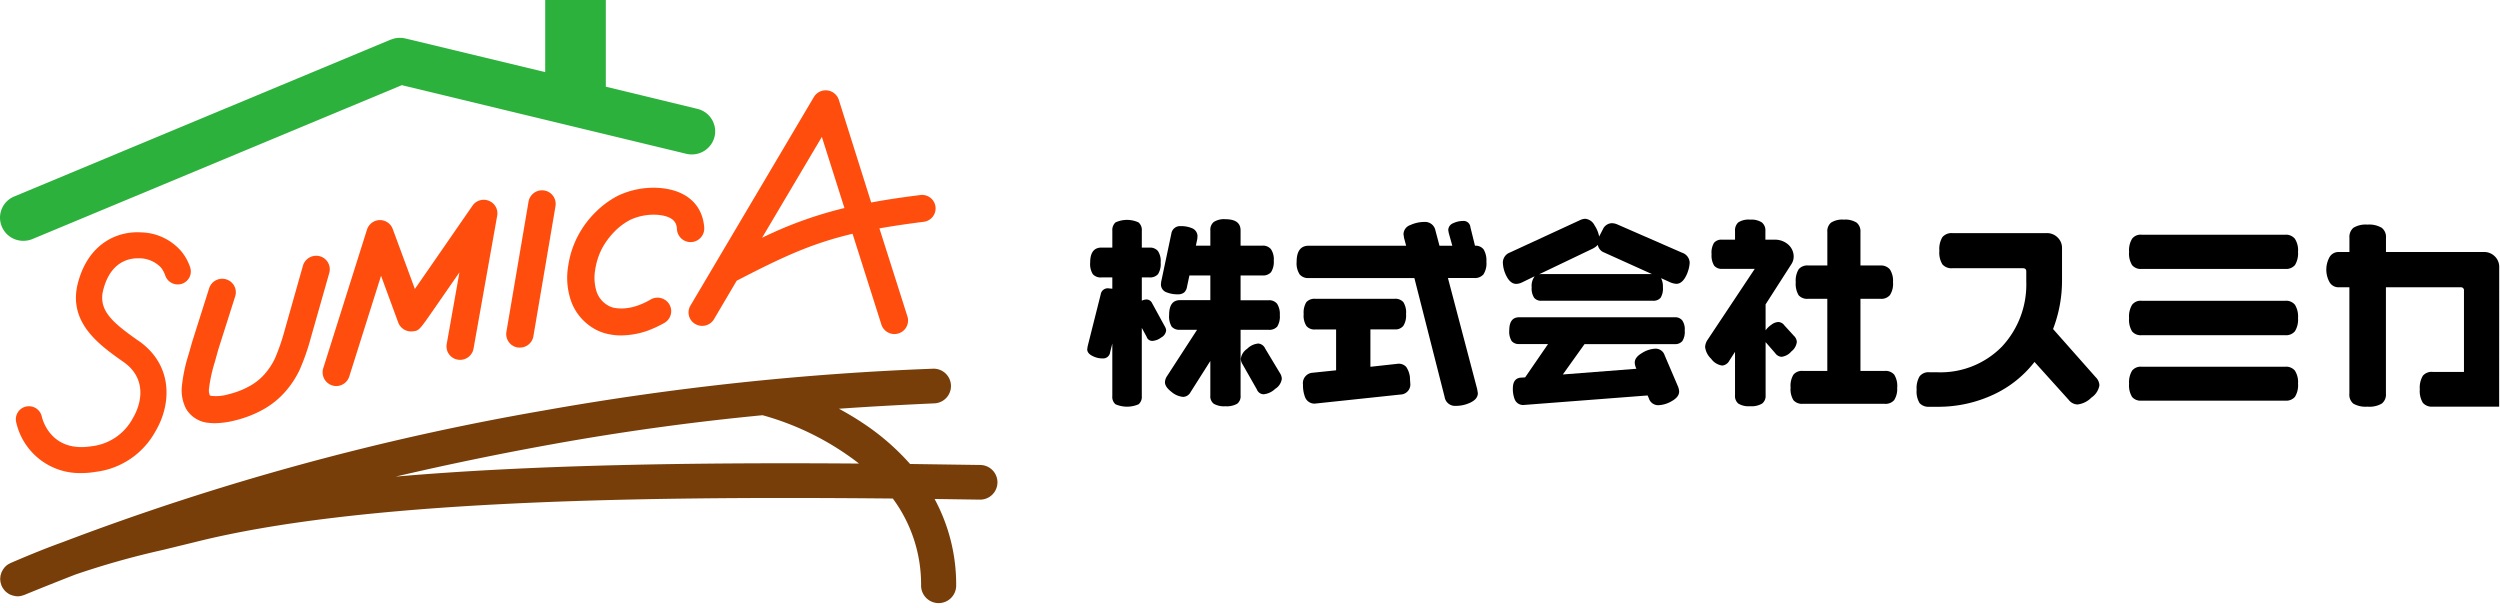
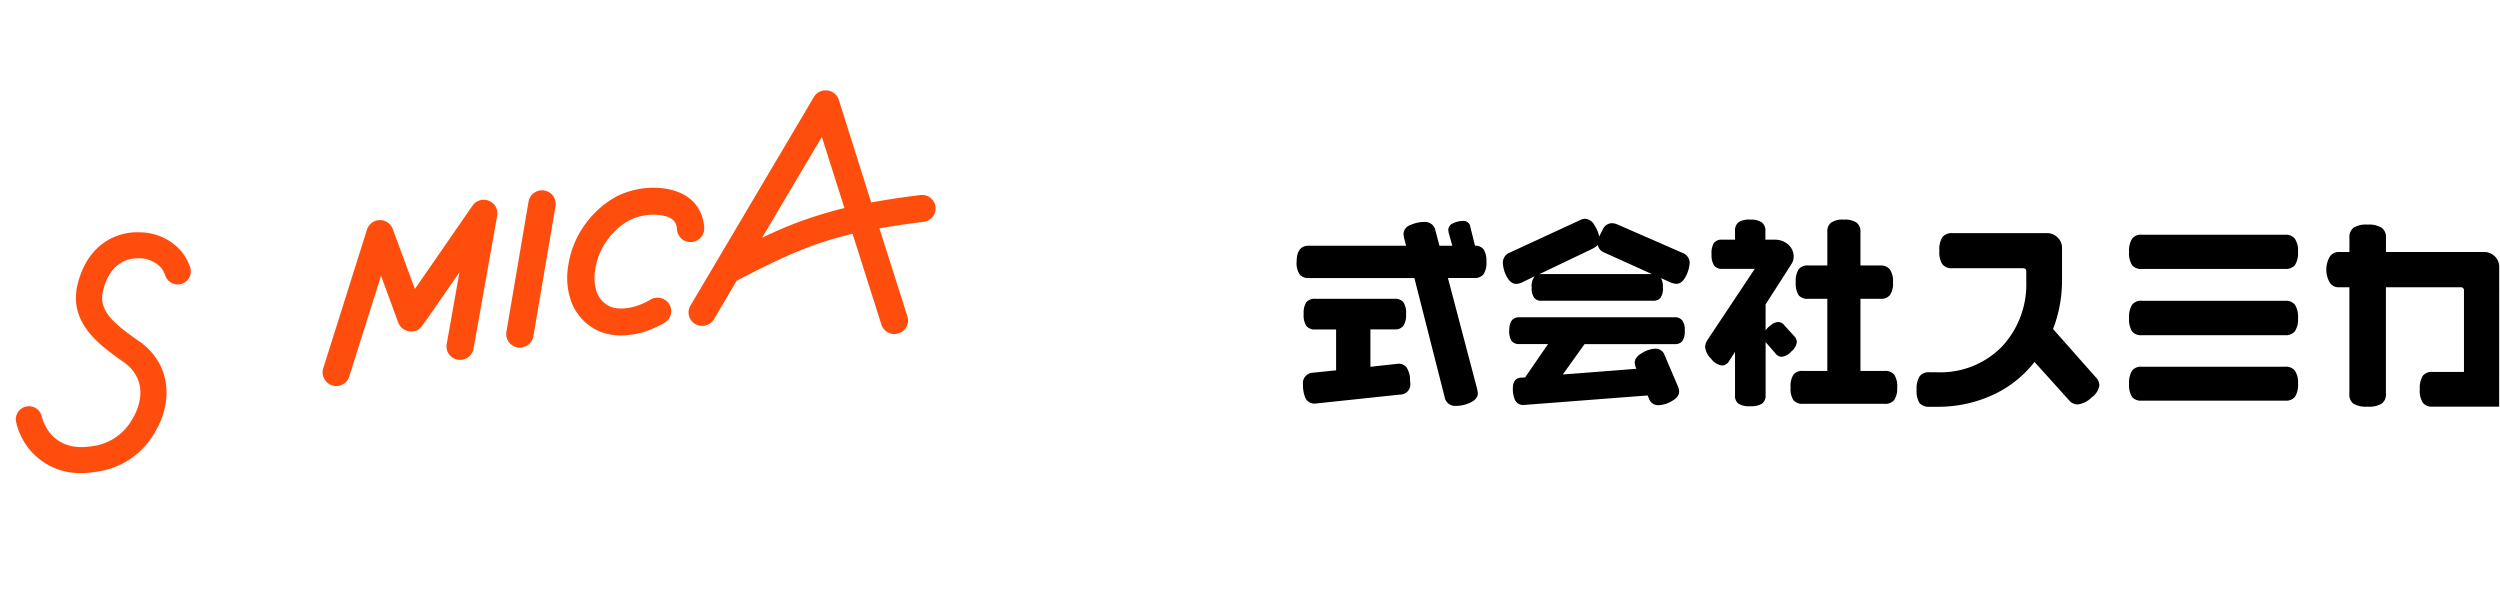
<svg xmlns="http://www.w3.org/2000/svg" id="ロゴ_社名" data-name="ロゴ+社名" width="251" height="61" viewBox="0 0 251 61">
  <defs>
    <clipPath id="clip-path">
      <rect id="長方形_1641" data-name="長方形 1641" width="251" height="61" fill="none" />
    </clipPath>
  </defs>
  <g id="グループ_4912" data-name="グループ 4912" clip-path="url(#clip-path)">
-     <path id="パス_69616" data-name="パス 69616" d="M118.525,35.429a1.122,1.122,0,0,1,.2.594,1.406,1.406,0,0,1-.671,1.012,1.934,1.934,0,0,1-1.145.539.731.731,0,0,1-.682-.473l-1.453-2.553a1.055,1.055,0,0,1-.165-.539,1.416,1.416,0,0,1,.627-.99,1.806,1.806,0,0,1,1.134-.539.835.835,0,0,1,.682.5Zm0-5.8a1.9,1.9,0,0,1-.264,1.156,1.056,1.056,0,0,1-.847.319h-2.828V37.7a.942.942,0,0,1-.341.825,2.116,2.116,0,0,1-1.189.253,2.057,2.057,0,0,1-1.167-.253.942.942,0,0,1-.341-.825V34.23l-1.981,3.125a.879.879,0,0,1-.748.484,2.094,2.094,0,0,1-1.167-.5c-.44-.341-.66-.66-.66-.979a1.184,1.184,0,0,1,.2-.594l3.026-4.666H108.5a1.016,1.016,0,0,1-.836-.319,1.991,1.991,0,0,1-.253-1.156c0-1,.363-1.5,1.09-1.5h3.048V25.646h-2.1l-.242,1.134a.973.973,0,0,1-.286.572.96.96,0,0,1-.638.187,2.886,2.886,0,0,1-1.09-.187.837.837,0,0,1-.605-.792l.022-.264,1.023-4.842a.881.881,0,0,1,.957-.759,2.729,2.729,0,0,1,1.067.187.883.883,0,0,1,.605.792l-.022.3-.143.682h1.453v-1.53a1,1,0,0,1,.341-.847A1.873,1.873,0,0,1,113.055,20c1.023,0,1.53.374,1.53,1.123v1.53h2.2a1.033,1.033,0,0,1,.847.352,1.814,1.814,0,0,1,.286,1.145,1.927,1.927,0,0,1-.275,1.167,1.065,1.065,0,0,1-.858.33h-2.2v2.487h2.828a1.011,1.011,0,0,1,.836.352,1.9,1.9,0,0,1,.275,1.145m-11.533,1.156a.861.861,0,0,1,.121.374.909.909,0,0,1-.5.715,1.6,1.6,0,0,1-.9.341.585.585,0,0,1-.561-.418l-.484-.891v6.856a.969.969,0,0,1-.319.814,2.9,2.9,0,0,1-2.322,0,.969.969,0,0,1-.319-.814V32.48l-.22.869a.7.7,0,0,1-.748.627,2.127,2.127,0,0,1-.968-.22c-.385-.176-.583-.407-.583-.7l.044-.3,1.31-5.205a.713.713,0,0,1,.737-.616l.429.044V25.844h-1.09a1.045,1.045,0,0,1-.869-.33,1.914,1.914,0,0,1-.264-1.167c0-1,.385-1.5,1.134-1.5h1.09V21.156a1.031,1.031,0,0,1,.319-.836,2.764,2.764,0,0,1,2.311,0,1,1,0,0,1,.33.836V22.85h.77a1.027,1.027,0,0,1,.847.341,1.815,1.815,0,0,1,.275,1.156,1.914,1.914,0,0,1-.264,1.167,1.065,1.065,0,0,1-.858.33h-.77v2.333a1.232,1.232,0,0,1,.484-.121.64.64,0,0,1,.55.374Z" transform="translate(9.969 2.01)" fill-rule="evenodd" />
    <path id="パス_69617" data-name="パス 69617" d="M129.668,35.931l.033.5a1.014,1.014,0,0,1-.99,1.156L120.1,38.5a1.014,1.014,0,0,1-.968-.671,3.284,3.284,0,0,1-.2-1.233,1.046,1.046,0,0,1,.99-1.2l2.333-.242v-4.1h-2.113a1.033,1.033,0,0,1-.869-.352A1.91,1.91,0,0,1,119,29.515a2.032,2.032,0,0,1,.264-1.2,1.088,1.088,0,0,1,.88-.341h7.979a1.069,1.069,0,0,1,.88.33,1.937,1.937,0,0,1,.275,1.211,1.911,1.911,0,0,1-.275,1.178,1.015,1.015,0,0,1-.88.352H125.7V34.8l2.8-.308a1.011,1.011,0,0,1,.792.319,2.28,2.28,0,0,1,.385,1.123m7.671-11.665a2.039,2.039,0,0,1-.3,1.255,1.125,1.125,0,0,1-.924.363h-2.641l2.938,11.159.066.4c0,.418-.275.737-.814.979a3.405,3.405,0,0,1-1.409.3,1.054,1.054,0,0,1-1.112-.891l-3.037-11.941H119.5a1.108,1.108,0,0,1-.9-.363,2.031,2.031,0,0,1-.308-1.255c0-1.09.407-1.629,1.211-1.629h9.784l-.209-.781-.055-.374a.988.988,0,0,1,.693-.924,3.38,3.38,0,0,1,1.4-.308,1.053,1.053,0,0,1,1.112.858l.407,1.53h1.288l-.363-1.3-.044-.275a.753.753,0,0,1,.484-.682,2.325,2.325,0,0,1,.99-.231.682.682,0,0,1,.748.616l.462,1.871a1,1,0,0,1,.869.374,2.161,2.161,0,0,1,.275,1.255" transform="translate(11.889 2.025)" fill-rule="evenodd" />
    <path id="パス_69618" data-name="パス 69618" d="M152.065,25.507l-4.776-2.157a1,1,0,0,1-.649-.77,1.835,1.835,0,0,1-.506.374l-5.381,2.575.242-.022Zm3.3,5.679a1.694,1.694,0,0,1-.242,1.056.918.918,0,0,1-.759.3h-9.057l-2.179,3.048,7.384-.572-.044-.1a1.5,1.5,0,0,1-.121-.517c0-.363.242-.682.737-.968A2.72,2.72,0,0,1,152.428,33a.951.951,0,0,1,.924.671l1.332,3.114a1.5,1.5,0,0,1,.121.517c0,.374-.253.693-.748.968a2.826,2.826,0,0,1-1.365.407.979.979,0,0,1-.935-.715l-.121-.264-12.458.957a.9.9,0,0,1-.88-.561,2.81,2.81,0,0,1-.187-1.112c0-.715.308-1.078.913-1.078l.319-.022,2.3-3.346h-2.905a.924.924,0,0,1-.748-.3,1.771,1.771,0,0,1-.242-1.056c0-.891.33-1.332.99-1.332h15.627a.9.9,0,0,1,.748.308,1.57,1.57,0,0,1,.253,1.023m.286-5.822c-.3.759-.671,1.134-1.134,1.134a1.935,1.935,0,0,1-.561-.132l-.968-.44a1.856,1.856,0,0,1,.187.913,1.783,1.783,0,0,1-.231,1.056.936.936,0,0,1-.781.3h-11.17a.88.88,0,0,1-.748-.3A1.694,1.694,0,0,1,140,26.838a1.578,1.578,0,0,1,.308-1.112l-1.266.616a1.4,1.4,0,0,1-.594.154c-.374,0-.693-.242-.957-.737a3.164,3.164,0,0,1-.385-1.409,1.077,1.077,0,0,1,.7-1l7.032-3.247a1.32,1.32,0,0,1,.55-.143,1.172,1.172,0,0,1,.924.66,3.037,3.037,0,0,1,.462,1.123l.44-.858a1.041,1.041,0,0,1,.825-.484,1.464,1.464,0,0,1,.55.121l6.526,2.85a1.091,1.091,0,0,1,.748,1,3.193,3.193,0,0,1-.22.99" transform="translate(13.781 2.006)" fill-rule="evenodd" />
    <path id="パス_69619" data-name="パス 69619" d="M174.841,36.9a2.061,2.061,0,0,1-.3,1.255,1.13,1.13,0,0,1-.946.374h-8.232a1.134,1.134,0,0,1-.935-.363,2.085,2.085,0,0,1-.286-1.266,2.157,2.157,0,0,1,.286-1.3,1.107,1.107,0,0,1,.935-.374h2.465V27.986h-1.937a1.129,1.129,0,0,1-.946-.363,2.257,2.257,0,0,1-.286-1.31,2.17,2.17,0,0,1,.3-1.3,1.124,1.124,0,0,1,.935-.374h1.937V21.273a1.107,1.107,0,0,1,.374-.935,2.07,2.07,0,0,1,1.277-.3,2.131,2.131,0,0,1,1.288.3,1.113,1.113,0,0,1,.385.935V24.64h2.014a1.171,1.171,0,0,1,.935.385,2.084,2.084,0,0,1,.319,1.288,2.063,2.063,0,0,1-.308,1.3,1.13,1.13,0,0,1-.946.374h-2.014v7.241H173.6a1.13,1.13,0,0,1,.946.374,2.147,2.147,0,0,1,.3,1.3m-10.378-5.205a.922.922,0,0,1,.3.616,1.414,1.414,0,0,1-.55.957,1.523,1.523,0,0,1-.979.539.829.829,0,0,1-.638-.363l-.968-1.112V37.67a.969.969,0,0,1-.352.836,2.079,2.079,0,0,1-1.2.264,1.992,1.992,0,0,1-1.189-.264.988.988,0,0,1-.33-.836V33.312l-.561.869a.9.9,0,0,1-.726.506,1.644,1.644,0,0,1-1.111-.682,1.946,1.946,0,0,1-.605-1.178,1.434,1.434,0,0,1,.264-.748l4.721-7.1h-3.269a.957.957,0,0,1-.814-.33,1.974,1.974,0,0,1-.253-1.145,1.9,1.9,0,0,1,.242-1.134.961.961,0,0,1,.825-.319h1.288v-.88a1.065,1.065,0,0,1,.33-.858,1.9,1.9,0,0,1,1.189-.275,1.939,1.939,0,0,1,1.167.275,1.017,1.017,0,0,1,.363.858v.88h.88a2,2,0,0,1,1.431.506,1.606,1.606,0,0,1,.528,1.189,1.4,1.4,0,0,1-.2.715l-2.619,4.083v2.608a2.2,2.2,0,0,1,.583-.561,1.194,1.194,0,0,1,.7-.275.791.791,0,0,1,.605.341Z" transform="translate(15.634 2.014)" fill-rule="evenodd" />
    <path id="パス_69620" data-name="パス 69620" d="M192.841,35.742a1.19,1.19,0,0,1,.363.814,1.852,1.852,0,0,1-.8,1.222,2.325,2.325,0,0,1-1.4.693,1.155,1.155,0,0,1-.88-.462L186.689,34.2a11.153,11.153,0,0,1-4.05,3.247,13.072,13.072,0,0,1-5.767,1.255h-.748a1.207,1.207,0,0,1-.968-.363,2.213,2.213,0,0,1-.3-1.343,2.322,2.322,0,0,1,.3-1.354,1.131,1.131,0,0,1,.968-.407h.748a8.628,8.628,0,0,0,6.548-2.575,9.127,9.127,0,0,0,2.443-6.526V25.111c0-.209-.11-.319-.341-.319h-7.076a1.2,1.2,0,0,1-1-.385,2.224,2.224,0,0,1-.308-1.365,2.285,2.285,0,0,1,.308-1.376,1.21,1.21,0,0,1,1-.4H187.9a1.51,1.51,0,0,1,1.112.44,1.443,1.443,0,0,1,.44,1.09v3.191a13.524,13.524,0,0,1-.9,4.908Z" transform="translate(17.575 2.138)" fill-rule="evenodd" />
    <path id="パス_69621" data-name="パス 69621" d="M211.2,36.377a2.2,2.2,0,0,1-.308,1.31,1.136,1.136,0,0,1-.968.385H195.494a1.112,1.112,0,0,1-.957-.374,2.2,2.2,0,0,1-.3-1.321,2.232,2.232,0,0,1,.3-1.31,1.092,1.092,0,0,1,.957-.4h14.428a1.141,1.141,0,0,1,.957.385,2.129,2.129,0,0,1,.319,1.321m0-6.592a2.192,2.192,0,0,1-.308,1.321,1.141,1.141,0,0,1-.968.4H195.494a1.116,1.116,0,0,1-.957-.385,2.219,2.219,0,0,1-.3-1.332,2.265,2.265,0,0,1,.3-1.332,1.07,1.07,0,0,1,.957-.407h14.428a1.141,1.141,0,0,1,.968.4,2.247,2.247,0,0,1,.308,1.343m0-6.658a2.255,2.255,0,0,1-.308,1.332,1.167,1.167,0,0,1-.968.385H195.494a1.116,1.116,0,0,1-.957-.385,2.2,2.2,0,0,1-.3-1.332,2.232,2.232,0,0,1,.3-1.31,1.07,1.07,0,0,1,.957-.407h14.428a1.147,1.147,0,0,1,.957.4,2.107,2.107,0,0,1,.319,1.321" transform="translate(19.523 2.152)" fill-rule="evenodd" />
    <path id="パス_69622" data-name="パス 69622" d="M229.584,38.769h-6.669a1.185,1.185,0,0,1-.99-.385,2.264,2.264,0,0,1-.308-1.354,2.327,2.327,0,0,1,.308-1.365,1.154,1.154,0,0,1,.99-.385h3.136V27.126a.3.3,0,0,0-.341-.341h-7.494V37.471a1.14,1.14,0,0,1-.418.99,2.455,2.455,0,0,1-1.442.308,2.48,2.48,0,0,1-1.409-.3,1.154,1.154,0,0,1-.4-1V26.785H213.44a1.04,1.04,0,0,1-.869-.484,2.6,2.6,0,0,1,0-2.575,1.04,1.04,0,0,1,.869-.484h1.112V21.811a1.2,1.2,0,0,1,.4-1,2.369,2.369,0,0,1,1.409-.319,2.449,2.449,0,0,1,1.431.319,1.152,1.152,0,0,1,.429,1v1.431h9.817a1.51,1.51,0,0,1,1.112.44,1.46,1.46,0,0,1,.44,1.09Z" transform="translate(21.331 2.059)" fill-rule="evenodd" />
    <path id="パス_69623" data-name="パス 69623" d="M76.2,12.917l2.267,7.142A40.309,40.309,0,0,0,70.2,23.042ZM63.491,31.7a1.377,1.377,0,0,0,1.882-.484l2.278-3.863c4.644-2.4,7.527-3.742,11.632-4.71l2.894,9.112a1.377,1.377,0,0,0,1.31.957,1.313,1.313,0,0,0,.407-.066,1.351,1.351,0,0,0,.9-1.695L81.979,22.1c1.321-.231,2.784-.451,4.457-.66a1.354,1.354,0,1,0-.352-2.685c-1.849.231-3.467.473-4.93.748L77.9,9.186a1.385,1.385,0,0,0-2.5-.275L63.006,29.854a1.338,1.338,0,0,0,.484,1.849" transform="translate(6.314 0.828)" fill="#ff4d0e" fill-rule="evenodd" />
-     <path id="パス_69624" data-name="パス 69624" d="M19.209,40.1a5,5,0,0,0,.715.044,8.738,8.738,0,0,0,2.091-.3,11.232,11.232,0,0,0,2.806-1.112,8.312,8.312,0,0,0,2.19-1.794,9.42,9.42,0,0,0,1.4-2.135,22.458,22.458,0,0,0,1.134-3.247l1.849-6.5a1.356,1.356,0,0,0-.946-1.673,1.387,1.387,0,0,0-1.695.935l-1.838,6.5a20.858,20.858,0,0,1-.979,2.828,6.806,6.806,0,0,1-1,1.53,5.551,5.551,0,0,1-1.486,1.211,8.143,8.143,0,0,1-2.113.836,4.478,4.478,0,0,1-1.706.187c-.176-.022-.231-.055-.22-.044a1.3,1.3,0,0,1-.088-.726,14.752,14.752,0,0,1,.583-2.652l.341-1.233L21.95,27.4a1.351,1.351,0,0,0-.9-1.695,1.377,1.377,0,0,0-1.717.891L17.625,31.99l-.363,1.277a15.673,15.673,0,0,0-.671,3.213,4.019,4.019,0,0,0,.429,2.223,2.915,2.915,0,0,0,2.19,1.4" transform="translate(1.666 2.345)" fill="#ff4d0e" />
    <path id="パス_69625" data-name="パス 69625" d="M43,34.276a1.37,1.37,0,0,0,1.585-1.1l2.377-13.36a1.345,1.345,0,0,0-.836-1.486,1.362,1.362,0,0,0-1.64.484c-1.816,2.619-4.248,6.152-5.789,8.364l-2.223-6.02a1.367,1.367,0,0,0-2.586.066l-4.4,13.943a1.378,1.378,0,0,0,1.31,1.761,1.377,1.377,0,0,0,1.31-.957L35.3,25.857l1.728,4.7a1.379,1.379,0,0,0,1.42.88c.66-.066.66-.066,2.157-2.223l2.509-3.621.055-.066-1.277,7.186A1.348,1.348,0,0,0,43,34.276" transform="translate(2.957 1.832)" fill="#ff4d0e" />
    <path id="パス_69626" data-name="パス 69626" d="M48.424,18.493,46.2,31.578a1.364,1.364,0,0,0,1.123,1.563,1.626,1.626,0,0,0,.231.011,1.369,1.369,0,0,0,1.354-1.123l2.223-13.085a1.364,1.364,0,0,0-1.123-1.563,1.38,1.38,0,0,0-1.585,1.112" transform="translate(4.642 1.745)" fill="#ff4d0e" />
    <path id="パス_69627" data-name="パス 69627" d="M55.194,23.315a7.494,7.494,0,0,1,1.288-1.772,6.288,6.288,0,0,1,1.585-1.189,5.6,5.6,0,0,1,2.751-.506c1.86.154,1.926,1.045,1.948,1.475a1.373,1.373,0,0,0,2.74-.176c-.165-2.322-1.783-3.775-4.457-3.995a8.351,8.351,0,0,0-4.237.792,9.086,9.086,0,0,0-2.3,1.717A9.631,9.631,0,0,0,52.751,22.1a9.389,9.389,0,0,0-.9,2.85,7.165,7.165,0,0,0,.275,3.533,5.238,5.238,0,0,0,2.058,2.63A4.706,4.706,0,0,0,56,31.844a5.533,5.533,0,0,0,1.145.11,8.17,8.17,0,0,0,2.641-.462,11.525,11.525,0,0,0,1.728-.8,1.353,1.353,0,0,0,.484-1.86,1.381,1.381,0,0,0-1.871-.484,7.227,7.227,0,0,1-1.266.594,5.08,5.08,0,0,1-1.145.275,4.375,4.375,0,0,1-1.211-.022,2.056,2.056,0,0,1-.781-.319,2.547,2.547,0,0,1-1.023-1.3,4.688,4.688,0,0,1-.143-2.223,6.777,6.777,0,0,1,.638-2.036" transform="translate(5.201 1.721)" fill="#ff4d0e" />
    <path id="パス_69628" data-name="パス 69628" d="M13.841,23.8a3.041,3.041,0,0,1,2.168.924,2.754,2.754,0,0,1,.44.814,1.327,1.327,0,0,0,1.662.825,1.3,1.3,0,0,0,.836-1.651,5.082,5.082,0,0,0-.913-1.64A5.5,5.5,0,0,0,14,21.2c-2.388-.143-5.3,1.134-6.328,5.106-1.012,3.951,2.168,6.2,4.5,7.847l.11.077c2.2,1.552,1.915,3.94.9,5.646a5.37,5.37,0,0,1-4.149,2.8c-4.028.638-4.9-2.619-4.985-3a1.319,1.319,0,0,0-1.563-.99,1.3,1.3,0,0,0-1.012,1.541,6.535,6.535,0,0,0,6.515,5.139,8.648,8.648,0,0,0,1.464-.121,7.932,7.932,0,0,0,6-4.05c1.651-2.773,1.772-6.658-1.64-9.079l-.11-.066c-2.52-1.783-4.017-3.015-3.478-5.084.77-2.993,2.8-3.2,3.621-3.158" transform="translate(0.145 2.13)" fill="#ff4d0e" />
-     <path id="パス_69629" data-name="パス 69629" d="M2.354,24.178a2.393,2.393,0,0,0,.9-.176L40.344,8.551,68.9,15.44a2.443,2.443,0,0,0,.561.066,2.35,2.35,0,0,0,2.278-1.772,2.321,2.321,0,0,0-1.728-2.806L60.824,8.705V0H54.738V7.241L40.707,3.863l-.044-.011L40.52,3.83l-.088-.022L40.3,3.8h-.341l-.11.022-.121.011-.11.022-.11.033-.1.033-.132.044-.044.011L1.441,19.721A2.3,2.3,0,0,0,.186,22.759a2.334,2.334,0,0,0,2.168,1.42" transform="translate(0)" fill="#2cb23c" />
-     <path id="パス_69630" data-name="パス 69630" d="M39.726,44.469c5-1.167,10.169-2.245,15.583-3.224,7.726-1.4,14.846-2.322,21.251-2.938a27.951,27.951,0,0,1,9.684,4.853c-16.629-.121-32.828.121-46.519,1.31m58.7-1.167-7.054-.1a23.933,23.933,0,0,0-4.787-4.138c-.792-.528-1.585-.99-2.355-1.409,3.467-.242,6.669-.407,9.552-.539a1.741,1.741,0,1,0-.154-3.478,283.374,283.374,0,0,0-38.958,4.182,260.644,260.644,0,0,0-48.4,13.239c-1.5.539-3.147,1.2-5.194,2.08l-.143.077-.165.088-.132.11c-.044.044-.088.077-.132.121l-.1.121L.3,53.8l-.077.143L.141,54.1.1,54.253l-.055.165-.011.165-.022.165.022.176a.85.85,0,0,0,.022.165l.044.165c.022.055.033.11.055.165v.011H.163l.055.121.066.11.077.11.077.1.088.1.088.077.11.088.088.066.132.077.088.044.154.055.088.033.165.033.077.022a2.15,2.15,0,0,0,.253.022,1.237,1.237,0,0,0,.352-.044l.121-.033a1.529,1.529,0,0,0,.209-.066q2.542-1.04,5.1-2.036a83.348,83.348,0,0,1,8.793-2.476l3.335-.814c16.255-4.061,42.7-4.611,69.959-4.347a14.5,14.5,0,0,1,2.839,8.738,1.761,1.761,0,0,0,3.522,0,18.028,18.028,0,0,0-2.168-8.694l4.545.066a1.739,1.739,0,1,0,.055-3.478" transform="translate(0.001 3.381)" fill="#773e09" fill-rule="evenodd" />
  </g>
</svg>